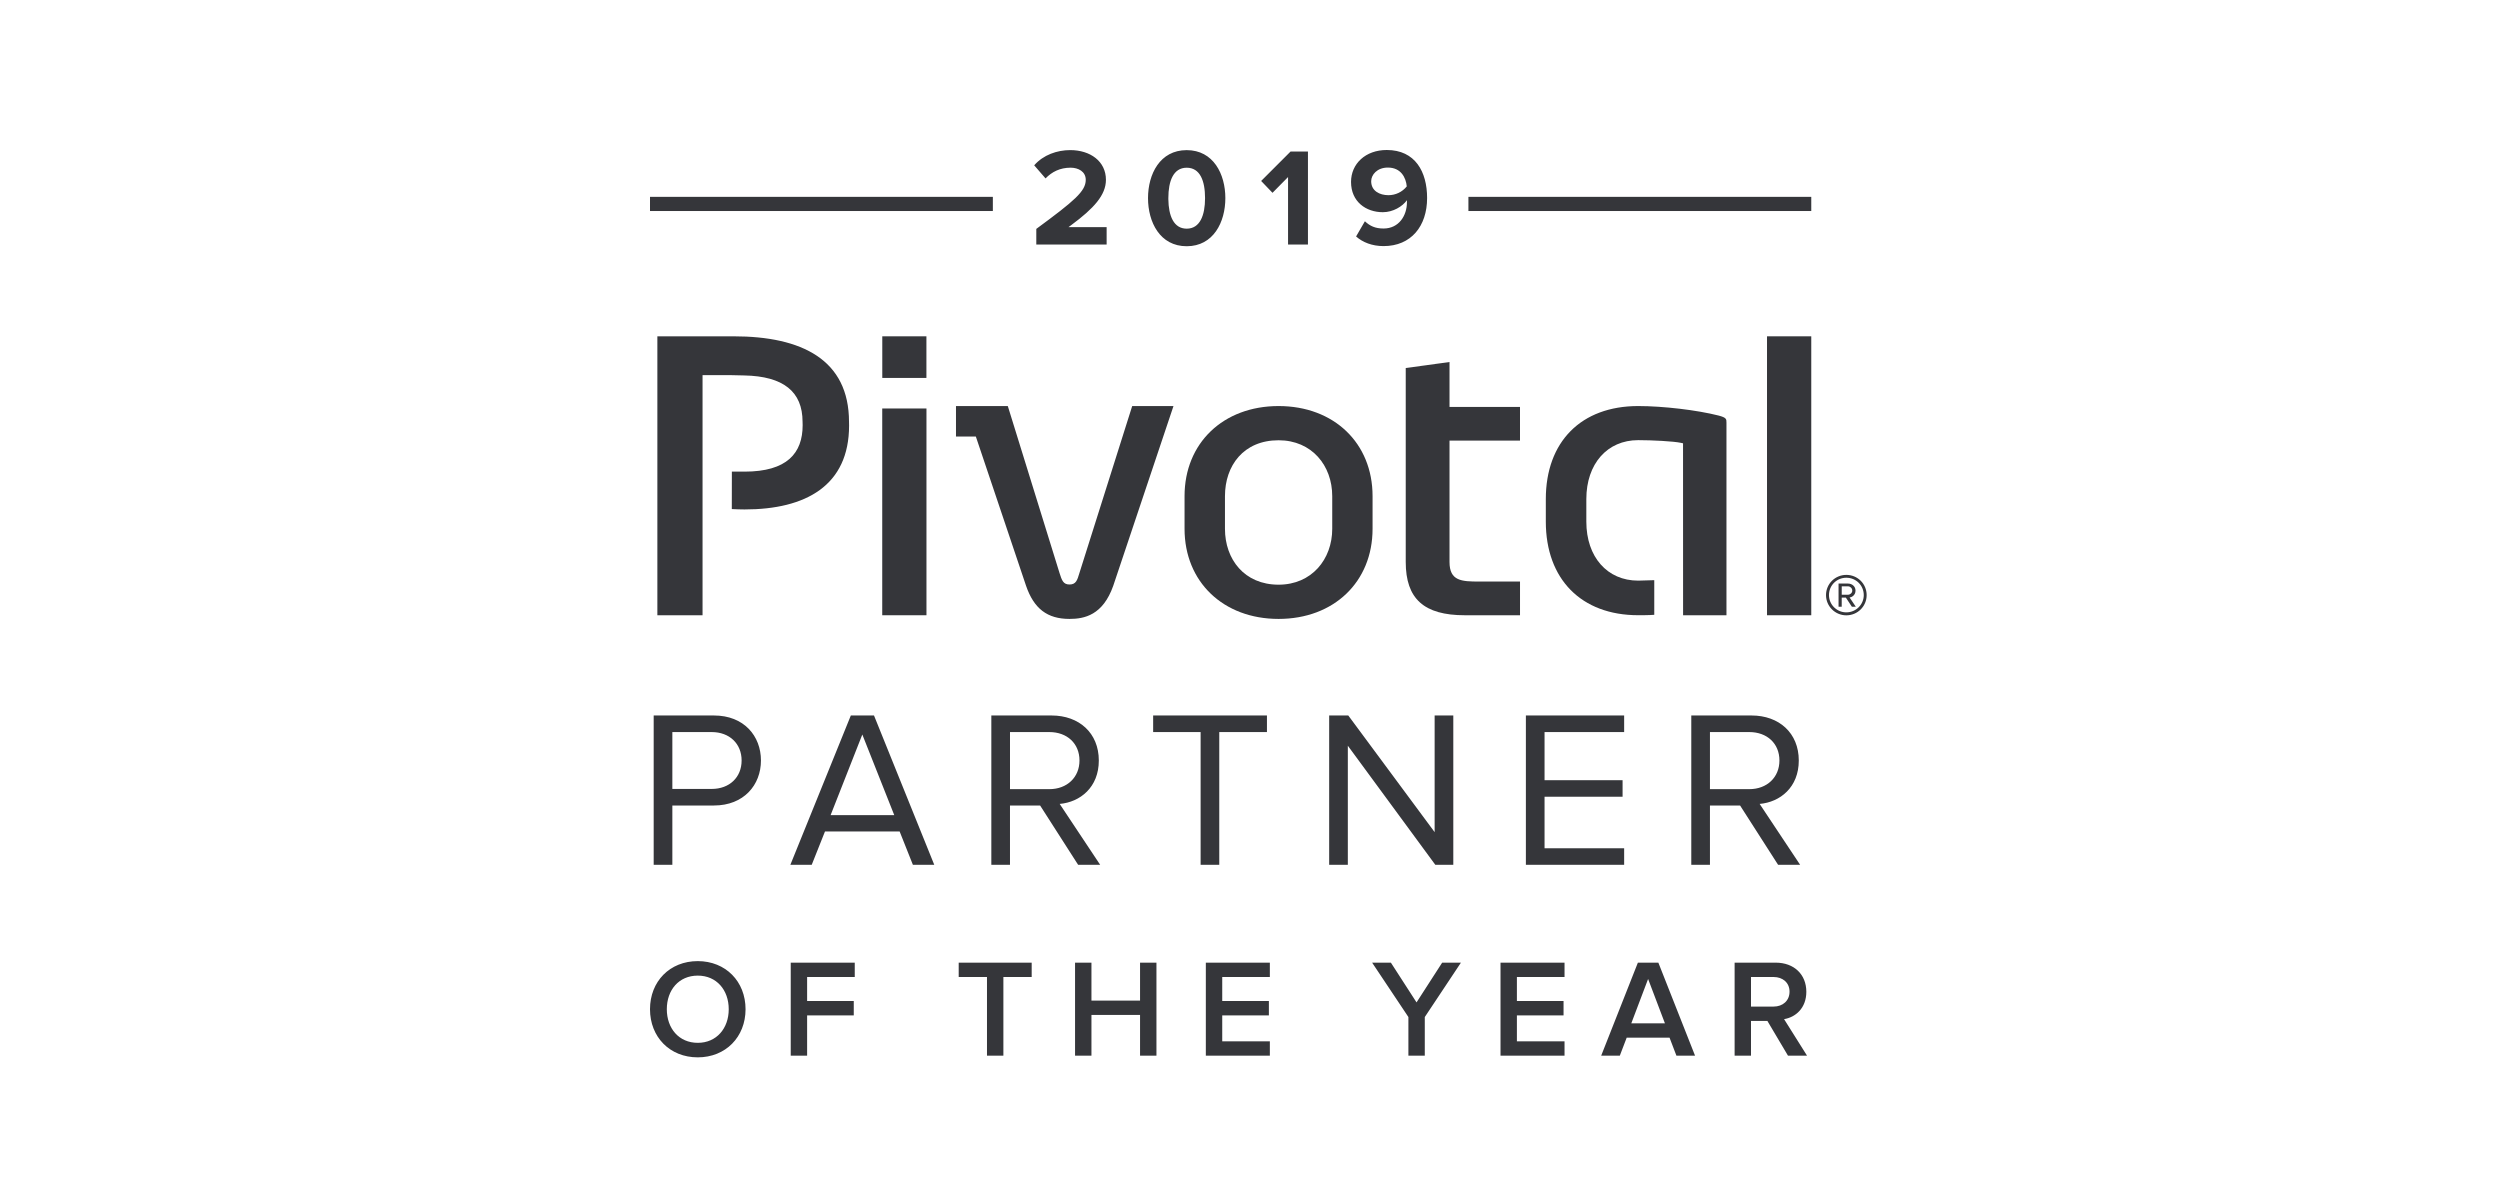
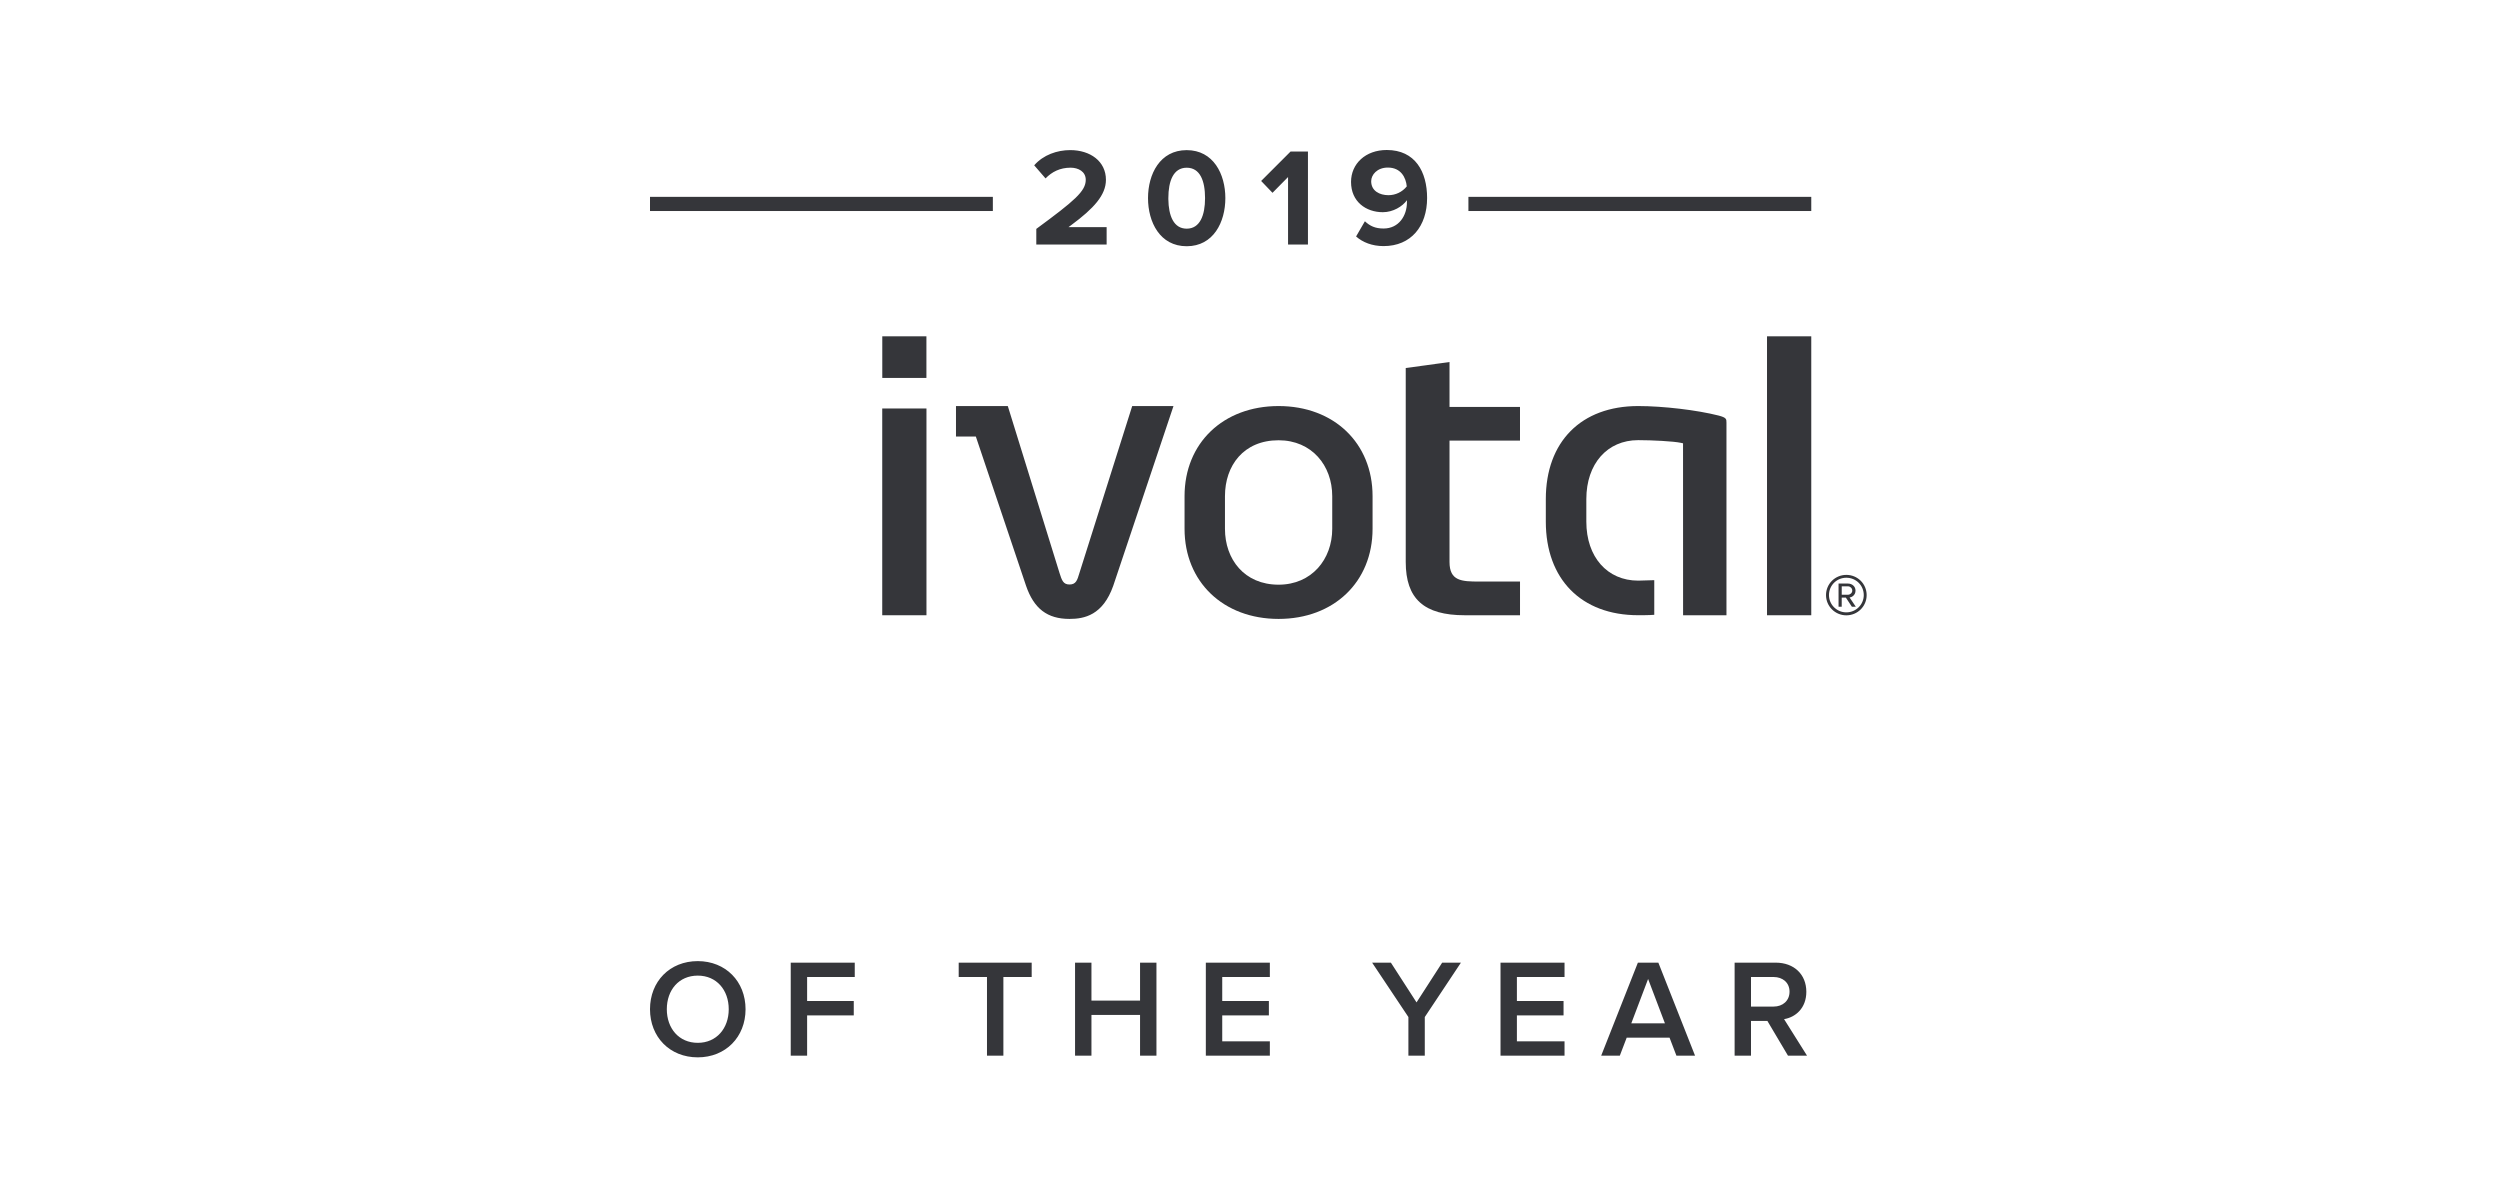
<svg xmlns="http://www.w3.org/2000/svg" width="150" height="72" viewBox="0 0 150 72" fill="none">
  <rect width="150" height="72" fill="white" />
  <rect x="39" y="11.811" width="20.571" height="0.85" fill="#35363A" />
  <rect x="88.105" y="11.811" width="20.571" height="0.85" fill="#35363A" />
  <path fill-rule="evenodd" clip-rule="evenodd" d="M52.937 22.676H55.585V20.179H52.937V22.676ZM52.934 36.915H55.588V24.509H52.934V36.915Z" fill="#35363A" />
  <path d="M70.409 24.363L66.795 35.146C66.174 36.909 65.066 37.135 64.169 37.135C62.838 37.135 62.036 36.521 61.564 35.149L58.551 26.194H57.359V24.363H60.468L63.573 34.386C63.709 34.814 63.793 35.07 64.169 35.07C64.561 35.07 64.638 34.81 64.764 34.386L67.932 24.363H70.409Z" fill="#35363A" />
  <path fill-rule="evenodd" clip-rule="evenodd" d="M82.354 29.768C82.354 26.585 80.038 24.363 76.715 24.363C73.394 24.363 71.073 26.585 71.073 29.768V31.729C71.073 34.909 73.394 37.135 76.715 37.135C80.038 37.135 82.354 34.909 82.354 31.729V29.768ZM79.934 31.73C79.934 33.557 78.702 35.081 76.715 35.081C74.659 35.081 73.498 33.557 73.498 31.73V29.768C73.498 27.939 74.611 26.416 76.715 26.416C78.713 26.416 79.934 27.939 79.934 29.768V31.73Z" fill="#35363A" />
  <path d="M103.116 24.933C101.818 24.603 99.79 24.363 98.292 24.363C94.872 24.363 92.749 26.5 92.749 29.945V31.301C92.749 34.743 94.872 36.913 98.292 36.913C98.371 36.913 98.979 36.915 99.256 36.888V34.81C99.15 34.81 98.369 34.838 98.292 34.838C96.432 34.838 95.18 33.416 95.18 31.301V29.945C95.18 27.829 96.432 26.409 98.292 26.409C99.134 26.409 100.405 26.476 100.843 26.568L100.982 26.598L100.985 36.915H103.588V25.362C103.588 25.142 103.588 25.057 103.116 24.933" fill="#35363A" />
  <path d="M106.021 36.915H108.676V20.179H106.021V36.915Z" fill="#35363A" />
-   <path d="M44.016 20.179L39.442 20.179V36.915H42.153V22.506H43.742C44.079 22.508 44.367 22.522 44.655 22.527C47.005 22.573 48.154 23.498 48.154 25.311C48.154 25.384 48.159 25.432 48.159 25.507C48.159 27.185 47.231 28.298 44.669 28.298C44.425 28.298 44.173 28.292 43.912 28.294C43.913 28.936 43.91 30.126 43.908 30.544C44.173 30.557 44.42 30.567 44.673 30.567C48.349 30.567 50.945 29.133 50.945 25.532C50.945 25.462 50.941 25.388 50.941 25.316C50.941 21.583 48.113 20.179 44.016 20.179" fill="#35363A" />
  <path d="M86.971 21.72V24.415H91.2V26.435H86.971V33.719C86.971 34.862 87.698 34.893 88.752 34.893H91.201V36.915H87.888C85.437 36.915 84.344 35.93 84.344 33.719V22.082L86.971 21.72Z" fill="#35363A" />
-   <path fill-rule="evenodd" clip-rule="evenodd" d="M40.341 51.889V48.33H42.837C44.632 48.33 45.657 47.094 45.657 45.63C45.657 44.165 44.645 42.929 42.837 42.929H39.221V51.889H40.341ZM42.703 47.336H40.341V43.924H42.703C43.769 43.924 44.497 44.622 44.497 45.63C44.497 46.637 43.769 47.336 42.703 47.336ZM52.44 42.929L56.056 51.889H54.774L53.978 49.888H49.499L48.703 51.889H47.421L51.05 42.929H52.44ZM53.655 48.907H49.837L51.739 44.071L53.655 48.907ZM63.581 48.235L66.01 51.889H64.688L62.407 48.33H60.599V51.889H59.48V42.929H63.096C64.742 42.929 65.929 43.977 65.929 45.63C65.929 47.241 64.809 48.128 63.581 48.235ZM62.962 47.349H60.6V43.924H62.962C64.027 43.924 64.769 44.609 64.769 45.63C64.769 46.637 64.027 47.349 62.962 47.349ZM73.156 43.923V51.889H72.037V43.923H69.189V42.929H76.017V43.923H73.156ZM87.198 51.889V42.929H86.078V49.928L80.897 42.929H79.75V51.889H80.87V44.743L86.119 51.889H87.198ZM97.449 50.895V51.889H91.553V42.929H97.449V43.923H92.673V46.812H97.355V47.806H92.673V50.895H97.449ZM108.008 51.889L105.579 48.235C106.807 48.128 107.927 47.241 107.927 45.63C107.927 43.977 106.74 42.929 105.094 42.929H101.477V51.889H102.597V48.33H104.405L106.686 51.889H108.008ZM102.597 47.349H104.958C106.024 47.349 106.766 46.637 106.766 45.63C106.766 44.609 106.024 43.924 104.958 43.924H102.597V47.349Z" fill="#35363A" />
  <path fill-rule="evenodd" clip-rule="evenodd" d="M44.733 60.554C44.733 62.219 43.539 63.441 41.866 63.441C40.185 63.441 39 62.219 39 60.554C39 58.888 40.185 57.667 41.866 57.667C43.539 57.667 44.733 58.888 44.733 60.554ZM40.009 60.554C40.009 61.7 40.732 62.57 41.867 62.57C42.993 62.57 43.724 61.7 43.724 60.554C43.724 59.399 42.993 58.537 41.867 58.537C40.732 58.537 40.009 59.399 40.009 60.554ZM48.427 63.34V60.922H51.226V60.06H48.427V58.621H51.285V57.759H47.444V63.34H48.427ZM60.203 58.621V63.34H59.219V58.621H57.522V57.759H61.901V58.621H60.203ZM69.387 63.34V57.759H68.403V60.035H65.487V57.759H64.503V63.34H65.487V60.897H68.403V63.34H69.387ZM76.191 62.478V63.34H72.35V57.759H76.191V58.621H73.334V60.06H76.133V60.922H73.334V62.478H76.191ZM85.487 63.34V61.022L87.656 57.759H86.53L84.992 60.144L83.453 57.759H82.327L84.504 61.022V63.34H85.487ZM93.872 62.478V63.34H90.031V57.759H93.872V58.621H91.014V60.06H93.813V60.922H91.014V62.478H93.872ZM101.703 63.34L99.501 57.759H98.273L96.071 63.34H97.189L97.601 62.261H100.173L100.585 63.34H101.703ZM97.878 61.399H99.895L98.886 58.738L97.878 61.399ZM108.422 63.34L107.044 61.148C107.725 61.039 108.38 60.495 108.38 59.508C108.38 58.47 107.649 57.759 106.539 57.759H104.077V63.34H105.06V61.257H106.044L107.279 63.34H108.422ZM105.06 60.395H106.414C106.968 60.395 107.372 60.043 107.372 59.499C107.372 58.964 106.968 58.62 106.414 58.62H105.06V60.395Z" fill="#35363A" />
  <path fill-rule="evenodd" clip-rule="evenodd" d="M83.012 14.766C84.668 14.766 85.626 13.569 85.626 11.879C85.626 10.305 84.912 9 83.206 9C81.928 9 81.062 9.828 81.062 10.916C81.062 12.104 81.962 12.732 82.97 12.732C83.584 12.732 84.147 12.389 84.416 12.012V12.138C84.416 12.933 83.937 13.711 83.012 13.711C82.516 13.711 82.197 13.561 81.894 13.276L81.365 14.188C81.76 14.54 82.331 14.766 83.012 14.766ZM66.398 13.626V14.672H62.178V13.734C64.473 12.044 65.145 11.475 65.145 10.789C65.145 10.295 64.7 10.061 64.238 10.061C63.599 10.061 63.111 10.312 62.733 10.705L62.052 9.919C62.599 9.291 63.431 9.006 64.212 9.006C65.414 9.006 66.356 9.676 66.356 10.789C66.356 11.705 65.628 12.505 64.283 13.5L64.112 13.626H66.398ZM73.521 11.887C73.521 13.326 72.806 14.774 71.201 14.774C69.596 14.774 68.881 13.326 68.881 11.887C68.881 10.448 69.596 9.008 71.201 9.008C72.806 9.008 73.521 10.448 73.521 11.887ZM71.202 13.72C70.42 13.72 70.113 12.949 70.101 11.95L70.101 11.887C70.101 10.858 70.403 10.063 71.202 10.063C72.009 10.063 72.303 10.858 72.303 11.887C72.303 12.916 72 13.72 71.202 13.72ZM78.477 9.092V14.674H77.283V10.623L76.35 11.569L75.669 10.858L77.434 9.092H78.477ZM82.271 10.874C82.271 11.46 82.784 11.711 83.305 11.711C83.734 11.711 84.137 11.519 84.406 11.184C84.356 10.649 84.053 10.054 83.271 10.054C82.624 10.054 82.271 10.489 82.271 10.874Z" fill="#35363A" />
  <path fill-rule="evenodd" clip-rule="evenodd" d="M110.78 34.493C111.459 34.493 111.999 35.031 111.999 35.706C111.999 36.376 111.459 36.92 110.78 36.92C110.107 36.92 109.561 36.376 109.561 35.706C109.561 35.031 110.107 34.493 110.78 34.493ZM110.779 36.742C111.36 36.742 111.826 36.273 111.826 35.706C111.826 35.122 111.36 34.664 110.779 34.664C110.204 34.664 109.738 35.122 109.738 35.706C109.738 36.273 110.204 36.742 110.779 36.742ZM111.349 36.405L110.975 35.849C111.055 35.849 111.331 35.746 111.331 35.437C111.331 35.18 111.119 35.014 110.883 35.014H110.313V36.405H110.503V35.855H110.751L111.113 36.405H111.349ZM110.883 35.683C111.004 35.683 111.136 35.58 111.136 35.437C111.136 35.283 111.004 35.18 110.883 35.18H110.504V35.683H110.883Z" fill="#35363A" />
</svg>